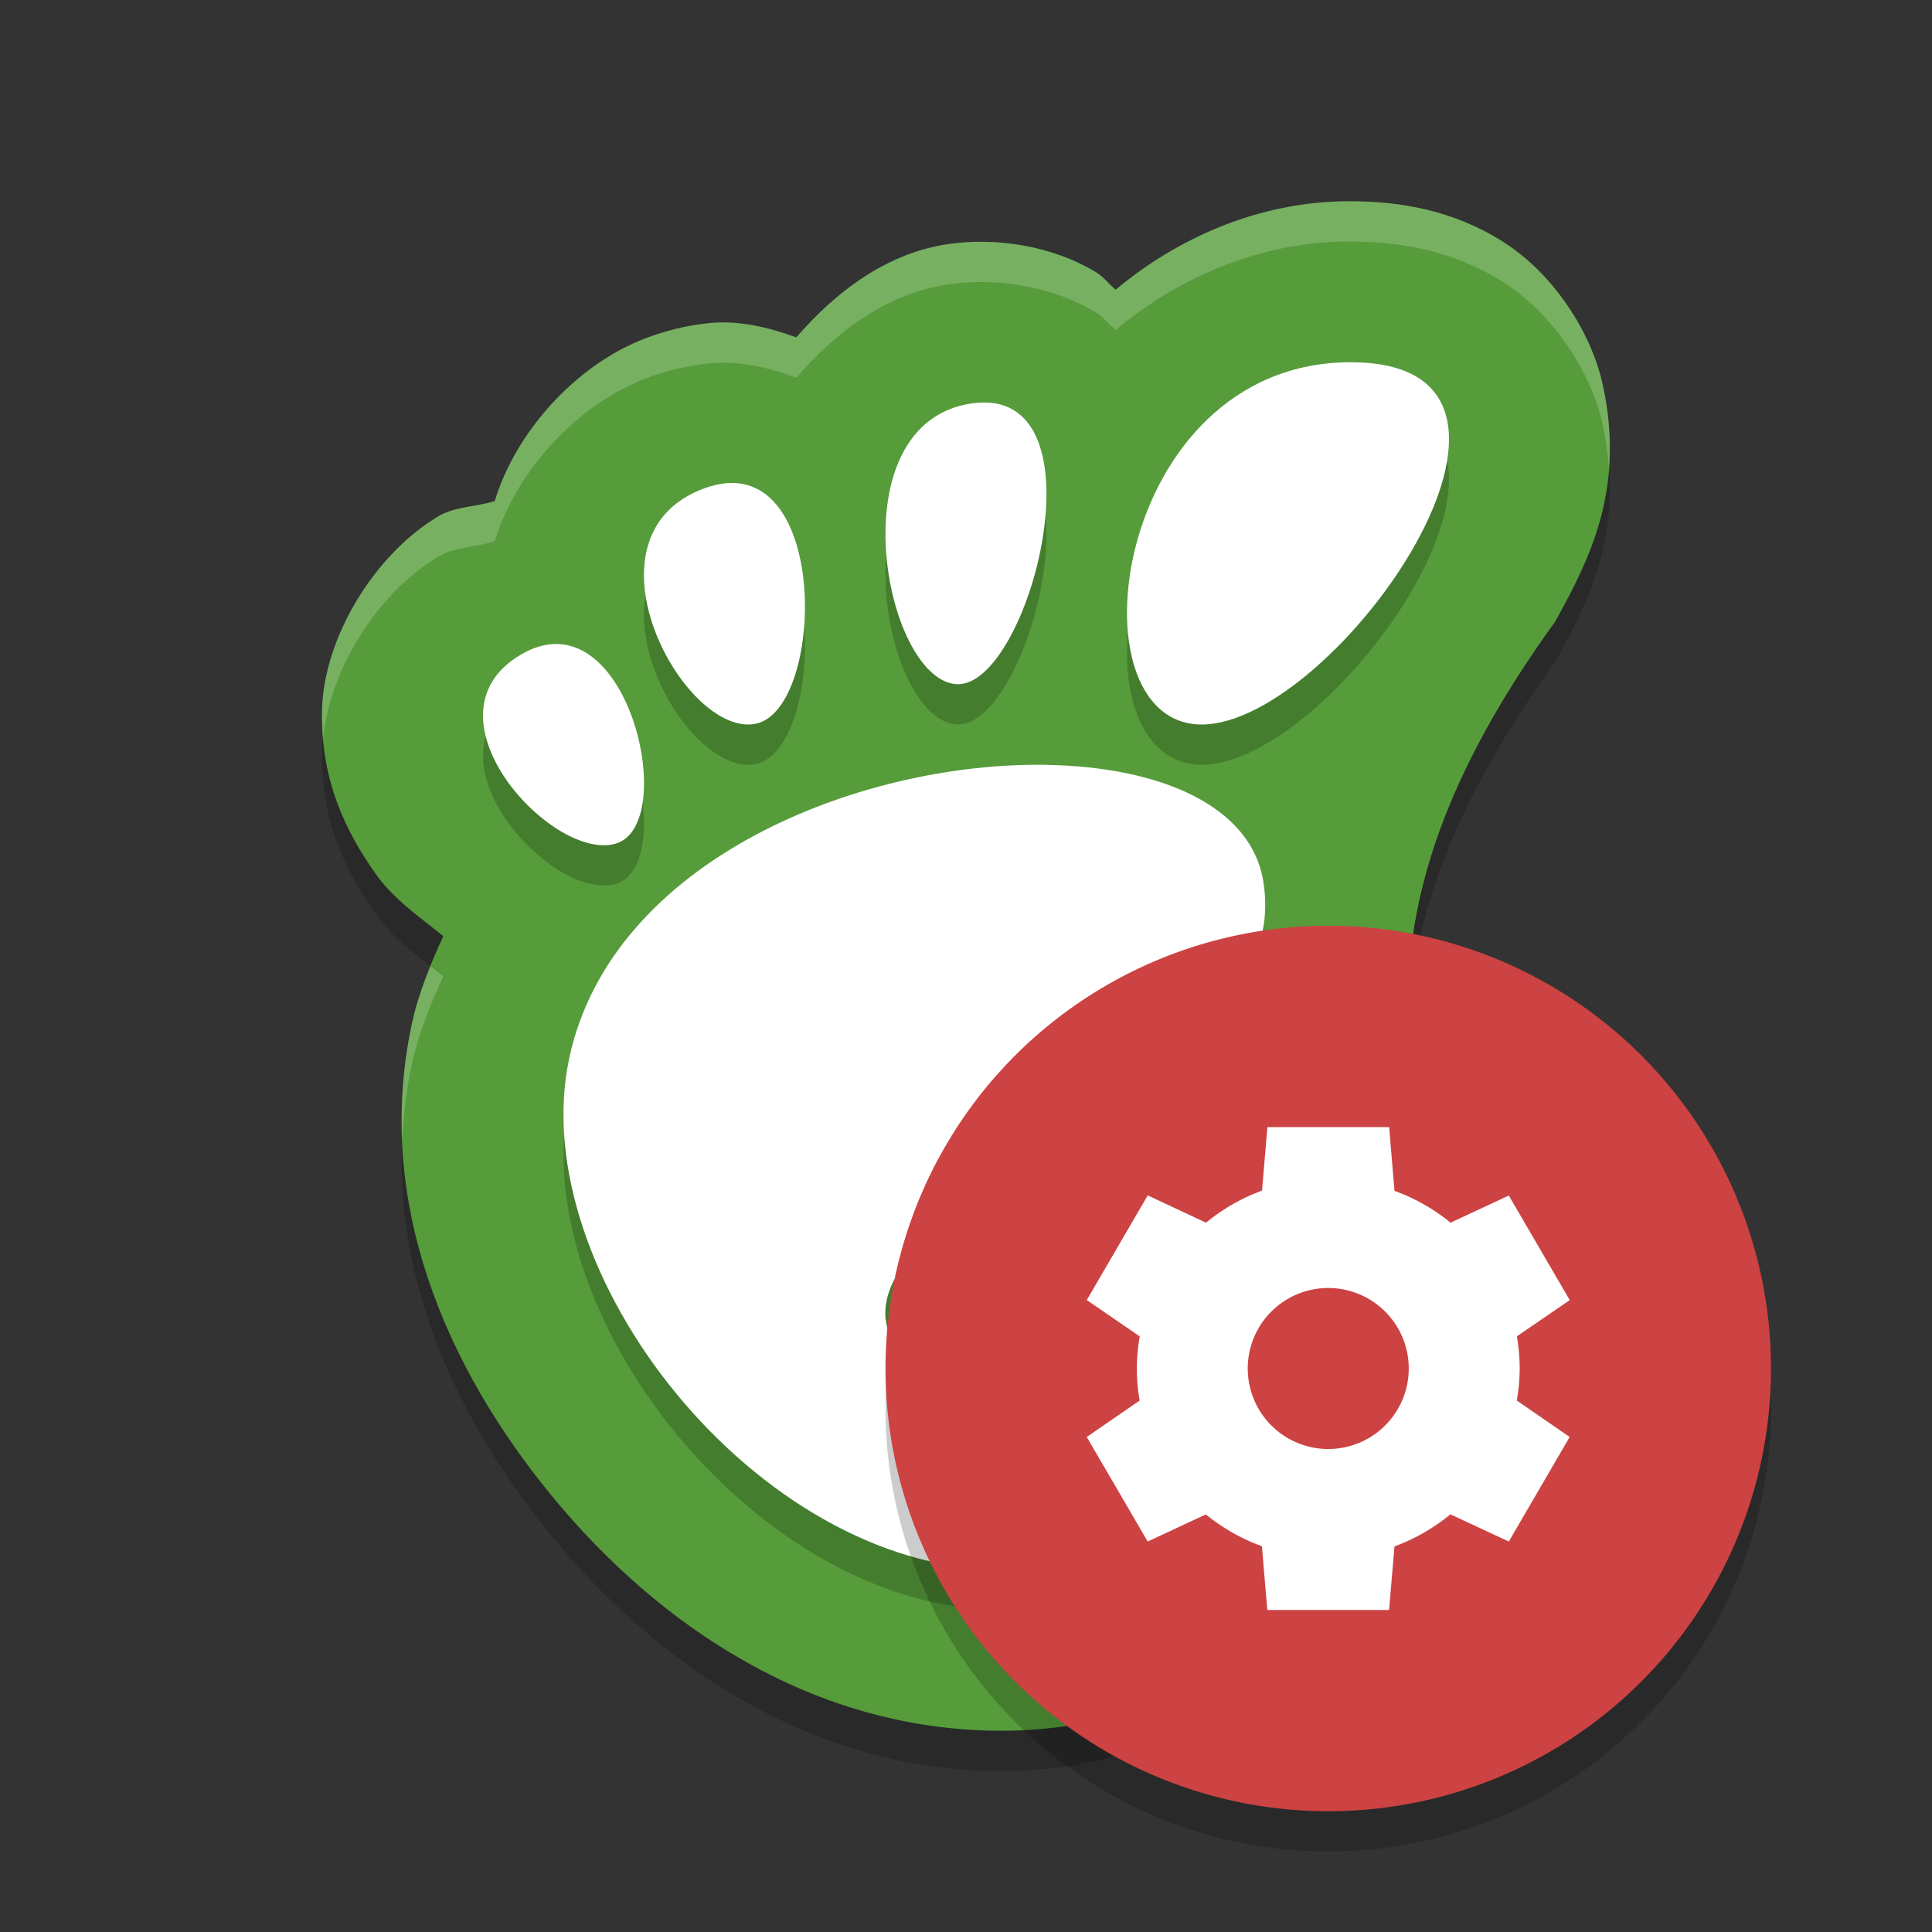
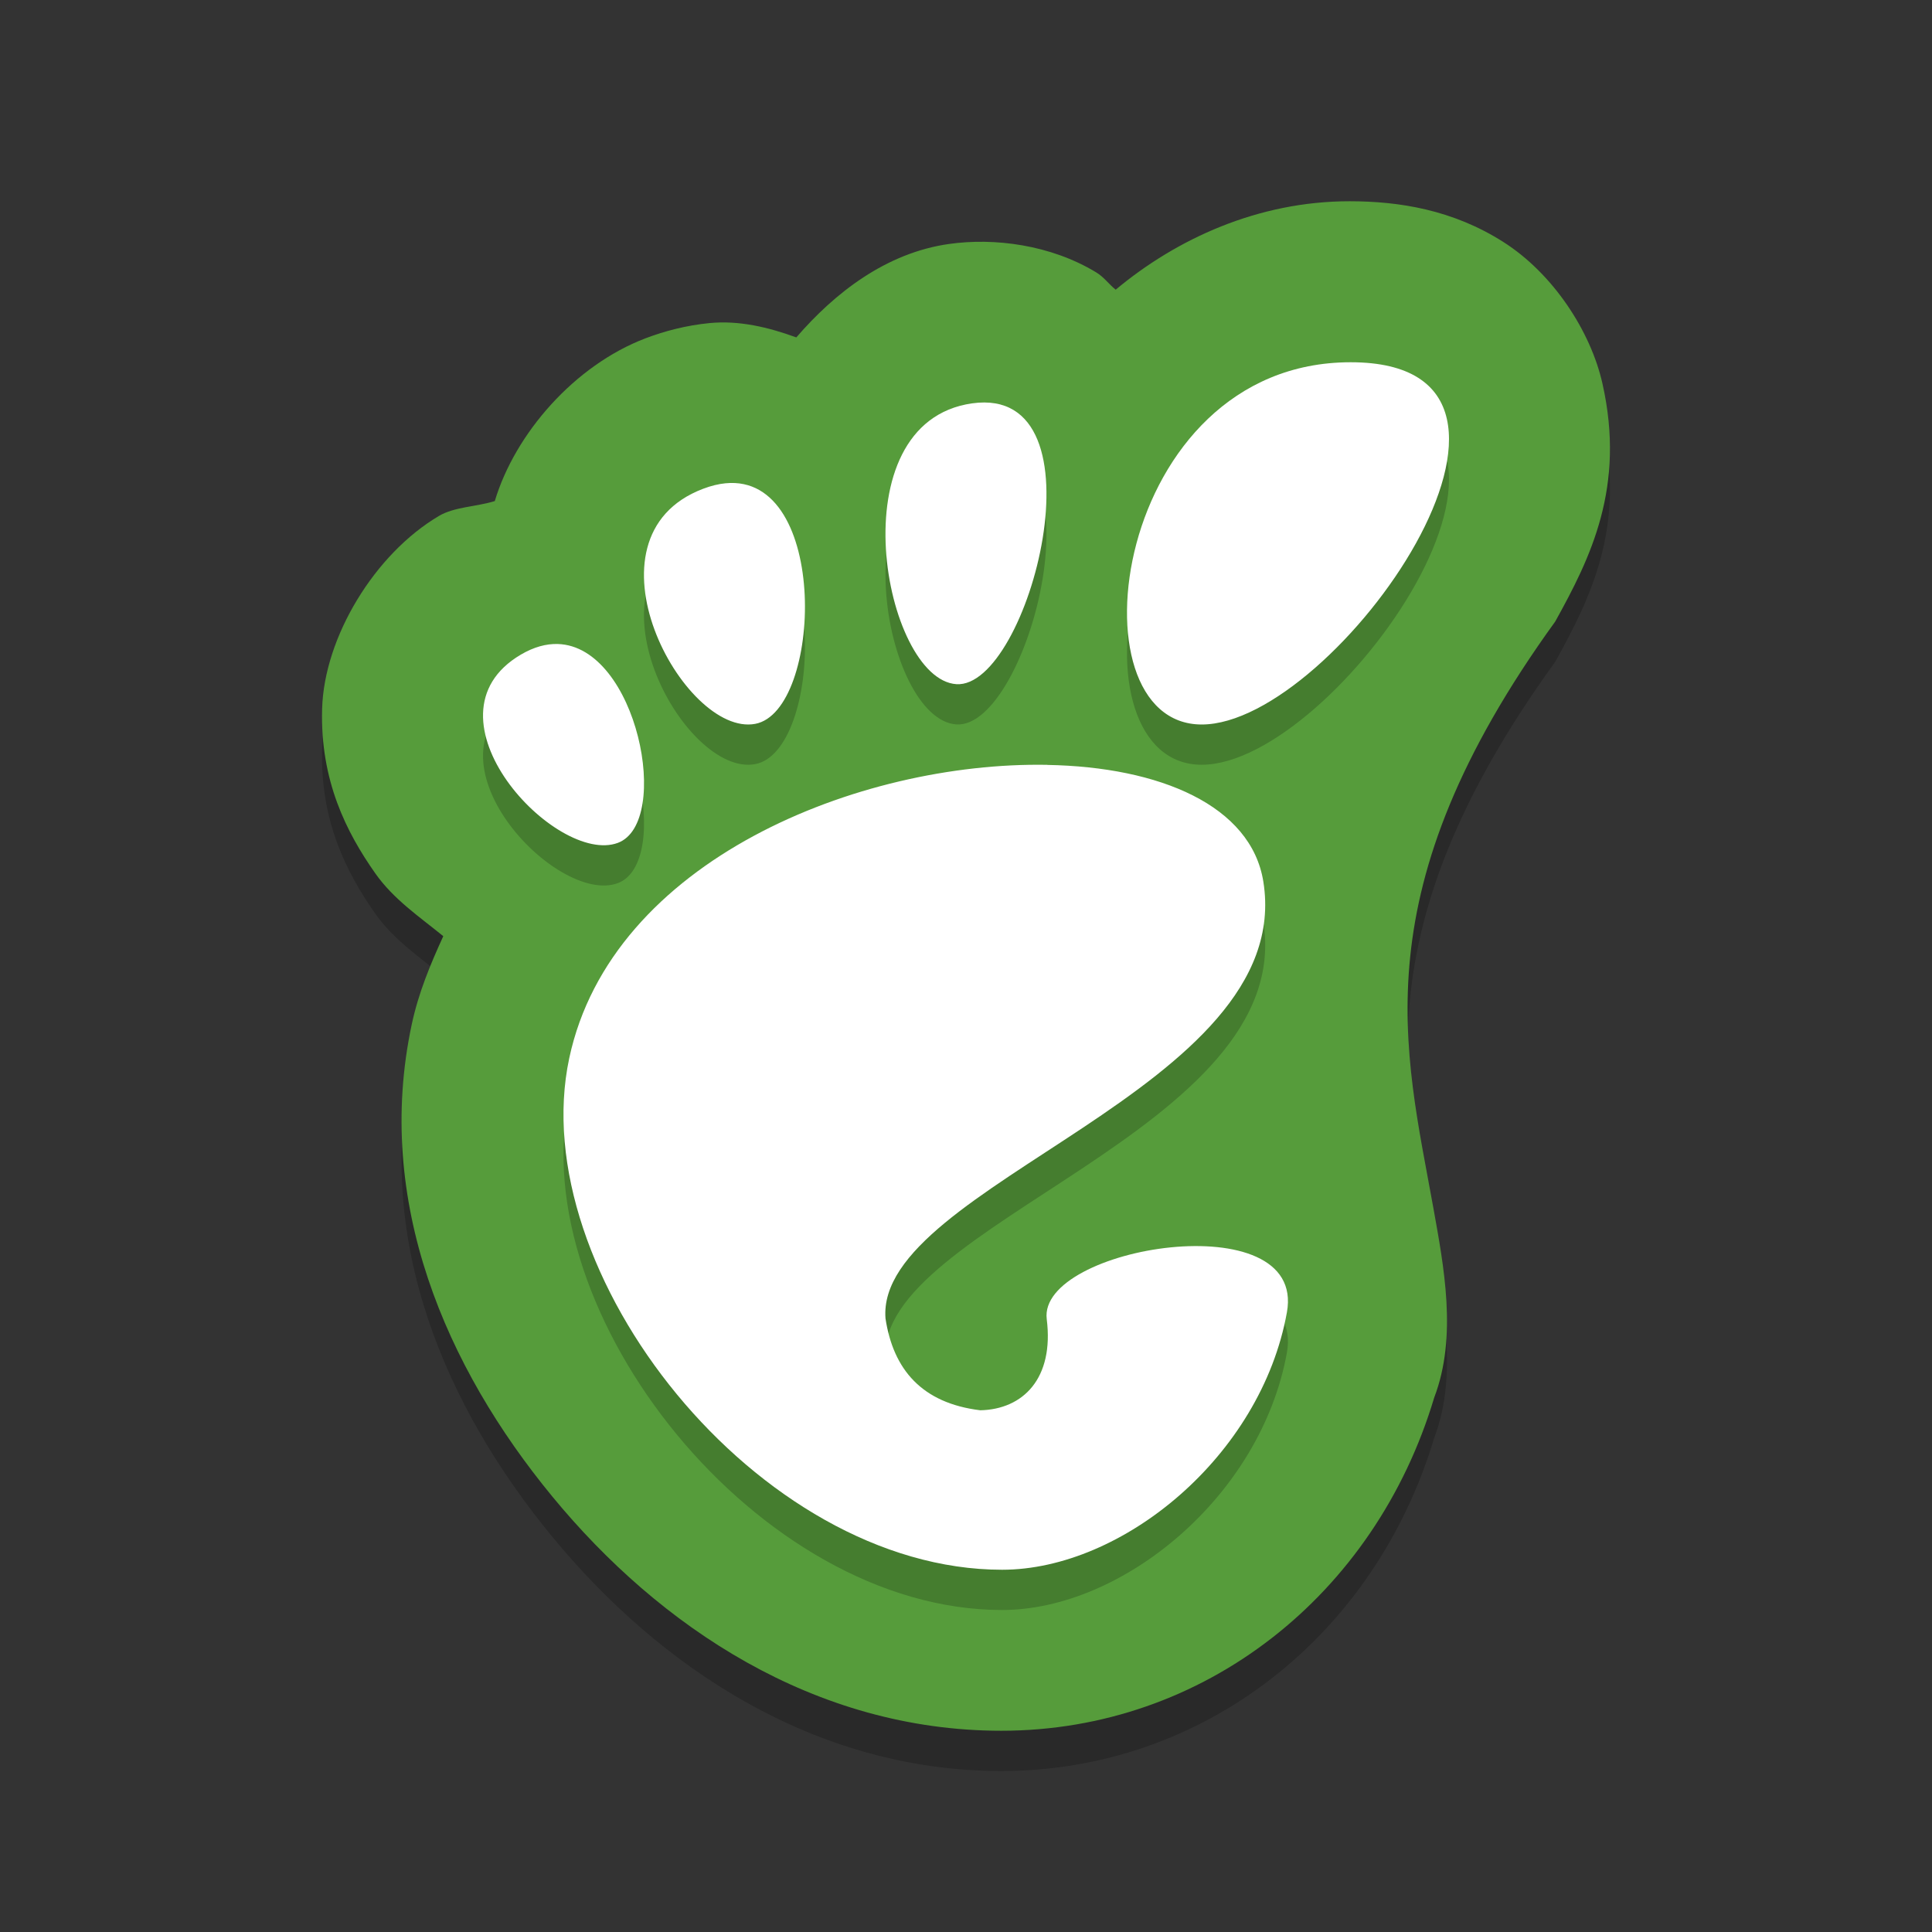
<svg xmlns="http://www.w3.org/2000/svg" width="48" height="48" version="1">
  <rect width="100%" height="100%" fill="#333333" stroke="none" />
  <path style="opacity:0.2" d="M 33.528,6 C 31.255,6 29.228,6.937 27.719,8.197 27.546,8.059 27.43,7.885 27.233,7.766 26.095,7.077 24.7,6.903 23.581,7.061 22.016,7.281 20.741,8.274 19.784,9.383 19.087,9.128 18.36,8.956 17.627,9.027 17.051,9.084 16.521,9.222 16.04,9.404 14.273,10.076 12.794,11.775 12.293,13.449 c -0.464,0.143 -1,0.141 -1.387,0.369 -1.593,0.94 -2.852,3.007 -2.903,4.791 -0.051,1.784 0.605,3.07 1.317,4.084 0.458,0.653 1.1,1.082 1.693,1.566 -0.317,0.694 -0.616,1.405 -0.784,2.195 -0.937,4.394 0.845,8.512 3.496,11.73 C 16.376,41.405 20.225,44 24.878,44 c 5.032,0 9.287,-3.37 10.755,-8.279 0.58,-1.517 0.236,-3.269 -0.023,-4.718 -0.709,-3.938 -1.83,-7.847 3.029,-14.561 0.878,-1.583 1.754,-3.344 1.172,-5.918 C 39.521,9.236 38.59,7.798 37.344,7.008 36.098,6.217 34.774,6 33.528,6 Z" />
  <path style="fill:#569c3b" d="M 33.528,5 C 31.255,5 29.228,5.937 27.719,7.197 27.546,7.059 27.43,6.885 27.233,6.766 26.095,6.077 24.7,5.903 23.581,6.061 22.016,6.281 20.741,7.274 19.784,8.383 19.087,8.128 18.36,7.956 17.627,8.027 17.051,8.084 16.521,8.222 16.04,8.404 14.273,9.076 12.794,10.775 12.293,12.449 c -0.464,0.143 -1,0.141 -1.387,0.369 -1.593,0.94 -2.852,3.007 -2.903,4.791 -0.051,1.784 0.605,3.07 1.317,4.084 0.458,0.653 1.1,1.082 1.693,1.566 -0.317,0.694 -0.616,1.405 -0.784,2.195 -0.937,4.394 0.845,8.512 3.496,11.73 C 16.376,40.405 20.225,43 24.878,43 c 5.032,0 9.287,-3.37 10.755,-8.279 0.58,-1.517 0.236,-3.269 -0.023,-4.718 -0.709,-3.938 -1.83,-7.847 3.029,-14.561 0.878,-1.583 1.754,-3.344 1.172,-5.918 C 39.521,8.236 38.59,6.798 37.344,6.008 36.098,5.217 34.774,5 33.528,5 Z" />
  <path style="opacity:0.2" d="m 33.557,10 c -5.924,0 -7.034,9 -3.701,9 3.332,0 9.625,-9 3.701,-9 z m -9.403,1.021 c -3.388,0.476 -2.197,6.857 -0.393,6.977 1.803,0.119 3.782,-7.453 0.393,-6.977 z m -6.129,1.986 c -0.173,0.017 -0.358,0.061 -0.557,0.137 -3.172,1.204 -0.482,6.174 1.295,5.84 1.667,-0.313 1.857,-6.23 -0.738,-5.977 z M 13.856,17 c -0.283,-0.008 -0.59,0.072 -0.916,0.264 -2.607,1.537 0.878,5.252 2.412,4.676 C 16.694,21.435 15.838,17.057 13.856,17 Z m 12.162,3.002 C 21.35,19.919 15.193,22.369 14.143,27.289 13.005,32.613 18.825,40 24.897,40 c 2.987,0 6.432,-2.822 7.076,-6.396 0.492,-2.726 -6.193,-1.634 -5.967,0.17 0.184,1.473 -0.587,2.24 -1.65,2.264 -1.452,-0.176 -2.164,-1.014 -2.356,-2.281 -0.26,-3.327 10.217,-5.697 9.387,-10.855 -0.303,-1.887 -2.569,-2.849 -5.369,-2.898 z" />
  <path style="fill:#ffffff" d="m 33.557,9 c -5.924,0 -7.034,9 -3.701,9 3.332,0 9.625,-9 3.701,-9 z m -9.403,1.021 c -3.388,0.476 -2.197,6.857 -0.393,6.977 1.803,0.119 3.782,-7.453 0.393,-6.977 z m -6.129,1.986 c -0.173,0.017 -0.358,0.061 -0.557,0.137 -3.172,1.204 -0.482,6.174 1.295,5.84 1.667,-0.313 1.857,-6.23 -0.738,-5.977 z M 13.856,16 c -0.283,-0.008 -0.59,0.072 -0.916,0.264 -2.607,1.537 0.878,5.252 2.412,4.676 C 16.694,20.435 15.838,16.057 13.856,16 Z m 12.162,3.002 C 21.35,18.919 15.193,21.369 14.143,26.289 13.005,31.613 18.825,39 24.897,39 c 2.987,0 6.432,-2.822 7.076,-6.396 0.492,-2.726 -6.193,-1.634 -5.967,0.17 0.184,1.473 -0.587,2.24 -1.65,2.264 -1.452,-0.176 -2.164,-1.014 -2.356,-2.281 -0.26,-3.327 10.217,-5.697 9.387,-10.855 -0.303,-1.887 -2.569,-2.849 -5.369,-2.898 z" />
-   <path style="opacity:0.2;fill:#ffffff" d="M 33.527 5 C 31.254 5 29.228 5.937 27.719 7.197 C 27.546 7.059 27.43 6.885 27.232 6.766 C 26.095 6.077 24.699 5.903 23.58 6.061 C 22.016 6.281 20.742 7.274 19.785 8.383 C 19.088 8.128 18.36 7.956 17.627 8.027 C 17.052 8.084 16.522 8.222 16.041 8.404 C 14.274 9.076 12.794 10.775 12.293 12.449 C 11.829 12.592 11.293 12.59 10.906 12.818 C 9.313 13.759 8.053 15.826 8.002 17.609 C 7.994 17.873 8.008 18.123 8.029 18.365 C 8.18 16.64 9.385 14.716 10.906 13.818 C 11.293 13.59 11.829 13.592 12.293 13.449 C 12.794 11.775 14.274 10.076 16.041 9.404 C 16.522 9.222 17.052 9.084 17.627 9.027 C 18.36 8.956 19.088 9.128 19.785 9.383 C 20.742 8.274 22.016 7.281 23.58 7.061 C 24.699 6.903 26.095 7.077 27.232 7.766 C 27.43 7.885 27.546 8.059 27.719 8.197 C 29.228 6.937 31.254 6 33.527 6 C 34.773 6 36.098 6.217 37.344 7.008 C 38.59 7.798 39.522 9.236 39.812 10.523 C 39.899 10.907 39.944 11.266 39.971 11.615 C 40.018 10.976 39.986 10.29 39.812 9.523 C 39.522 8.236 38.59 6.798 37.344 6.008 C 36.098 5.217 34.773 5 33.527 5 z M 10.697 24.006 C 10.509 24.469 10.338 24.942 10.229 25.455 C 10.02 26.432 9.954 27.395 9.994 28.338 C 10.022 27.717 10.093 27.09 10.229 26.455 C 10.397 25.664 10.697 24.954 11.014 24.26 C 10.909 24.175 10.804 24.089 10.697 24.006 z M 34.984 25.531 C 34.903 27.514 35.297 29.255 35.611 31.002 C 35.737 31.706 35.878 32.482 35.928 33.268 C 36.002 32.153 35.791 31.005 35.611 30.002 C 35.351 28.555 35.039 27.111 34.984 25.531 z" />
-   <circle style="opacity:0.2" cx="33" cy="35" r="11" />
-   <circle style="fill:#cd4242" cx="33" cy="34" r="11" />
-   <path style="fill:#ffffff" d="m 31.488,27.998 -0.002,0.004 0.002,0 0,-0.004 z m 0,0.004 -0.133,1.578 a 4.757,4.714 0 0 0 -1.391,0.797 l -1.449,-0.678 -1.514,2.6 1.316,0.904 A 4.757,4.714 0 0 0 28.244,34 a 4.757,4.714 0 0 0 0.07,0.797 L 27,35.701 28.514,38.299 29.959,37.625 a 4.757,4.714 0 0 0 1.393,0.791 L 31.486,40 l 3.025,0 0.135,-1.58 a 4.757,4.714 0 0 0 1.389,-0.797 l 1.451,0.676 1.512,-2.598 -1.314,-0.906 A 4.757,4.714 0 0 0 37.756,34 4.757,4.714 0 0 0 37.686,33.201 L 39,32.301 37.486,29.703 36.039,30.377 a 4.757,4.714 0 0 0 -1.393,-0.791 l -0.133,-1.584 -3.025,0 z M 33,32 a 2,2 0 0 1 2,2 2,2 0 0 1 -2,2 2,2 0 0 1 -2,-2 2,2 0 0 1 2,-2 z" />
</svg>